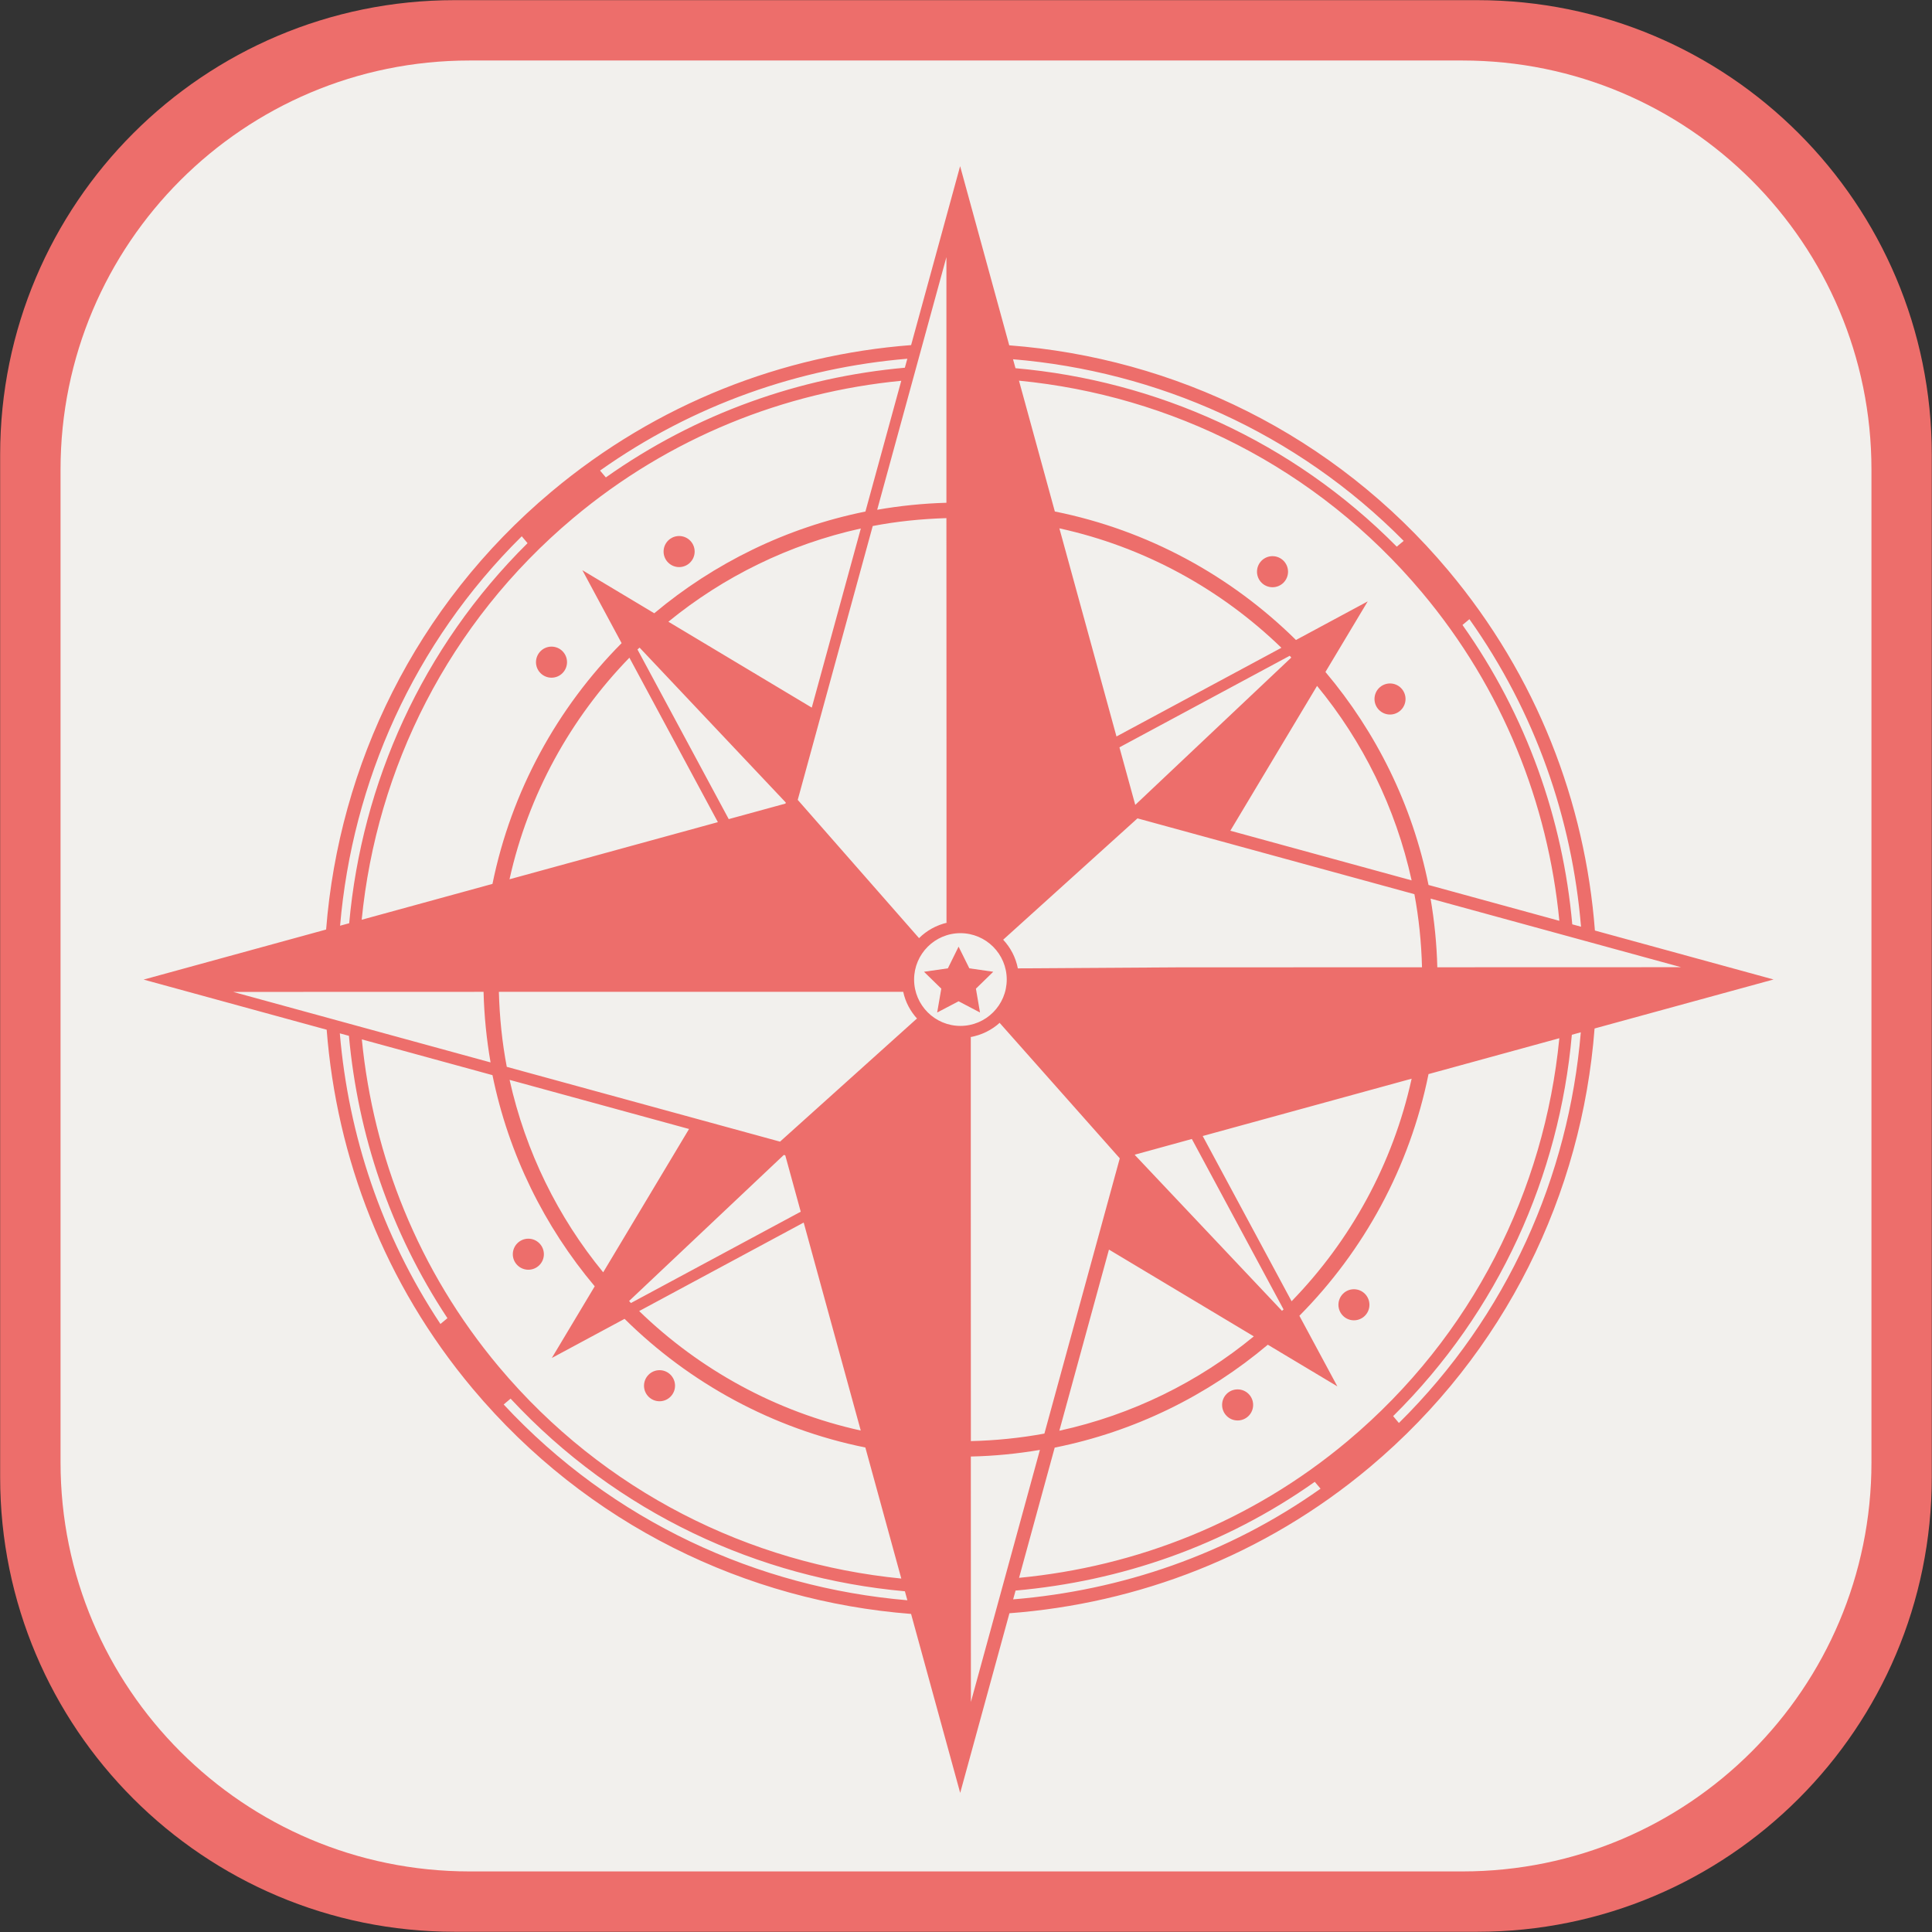
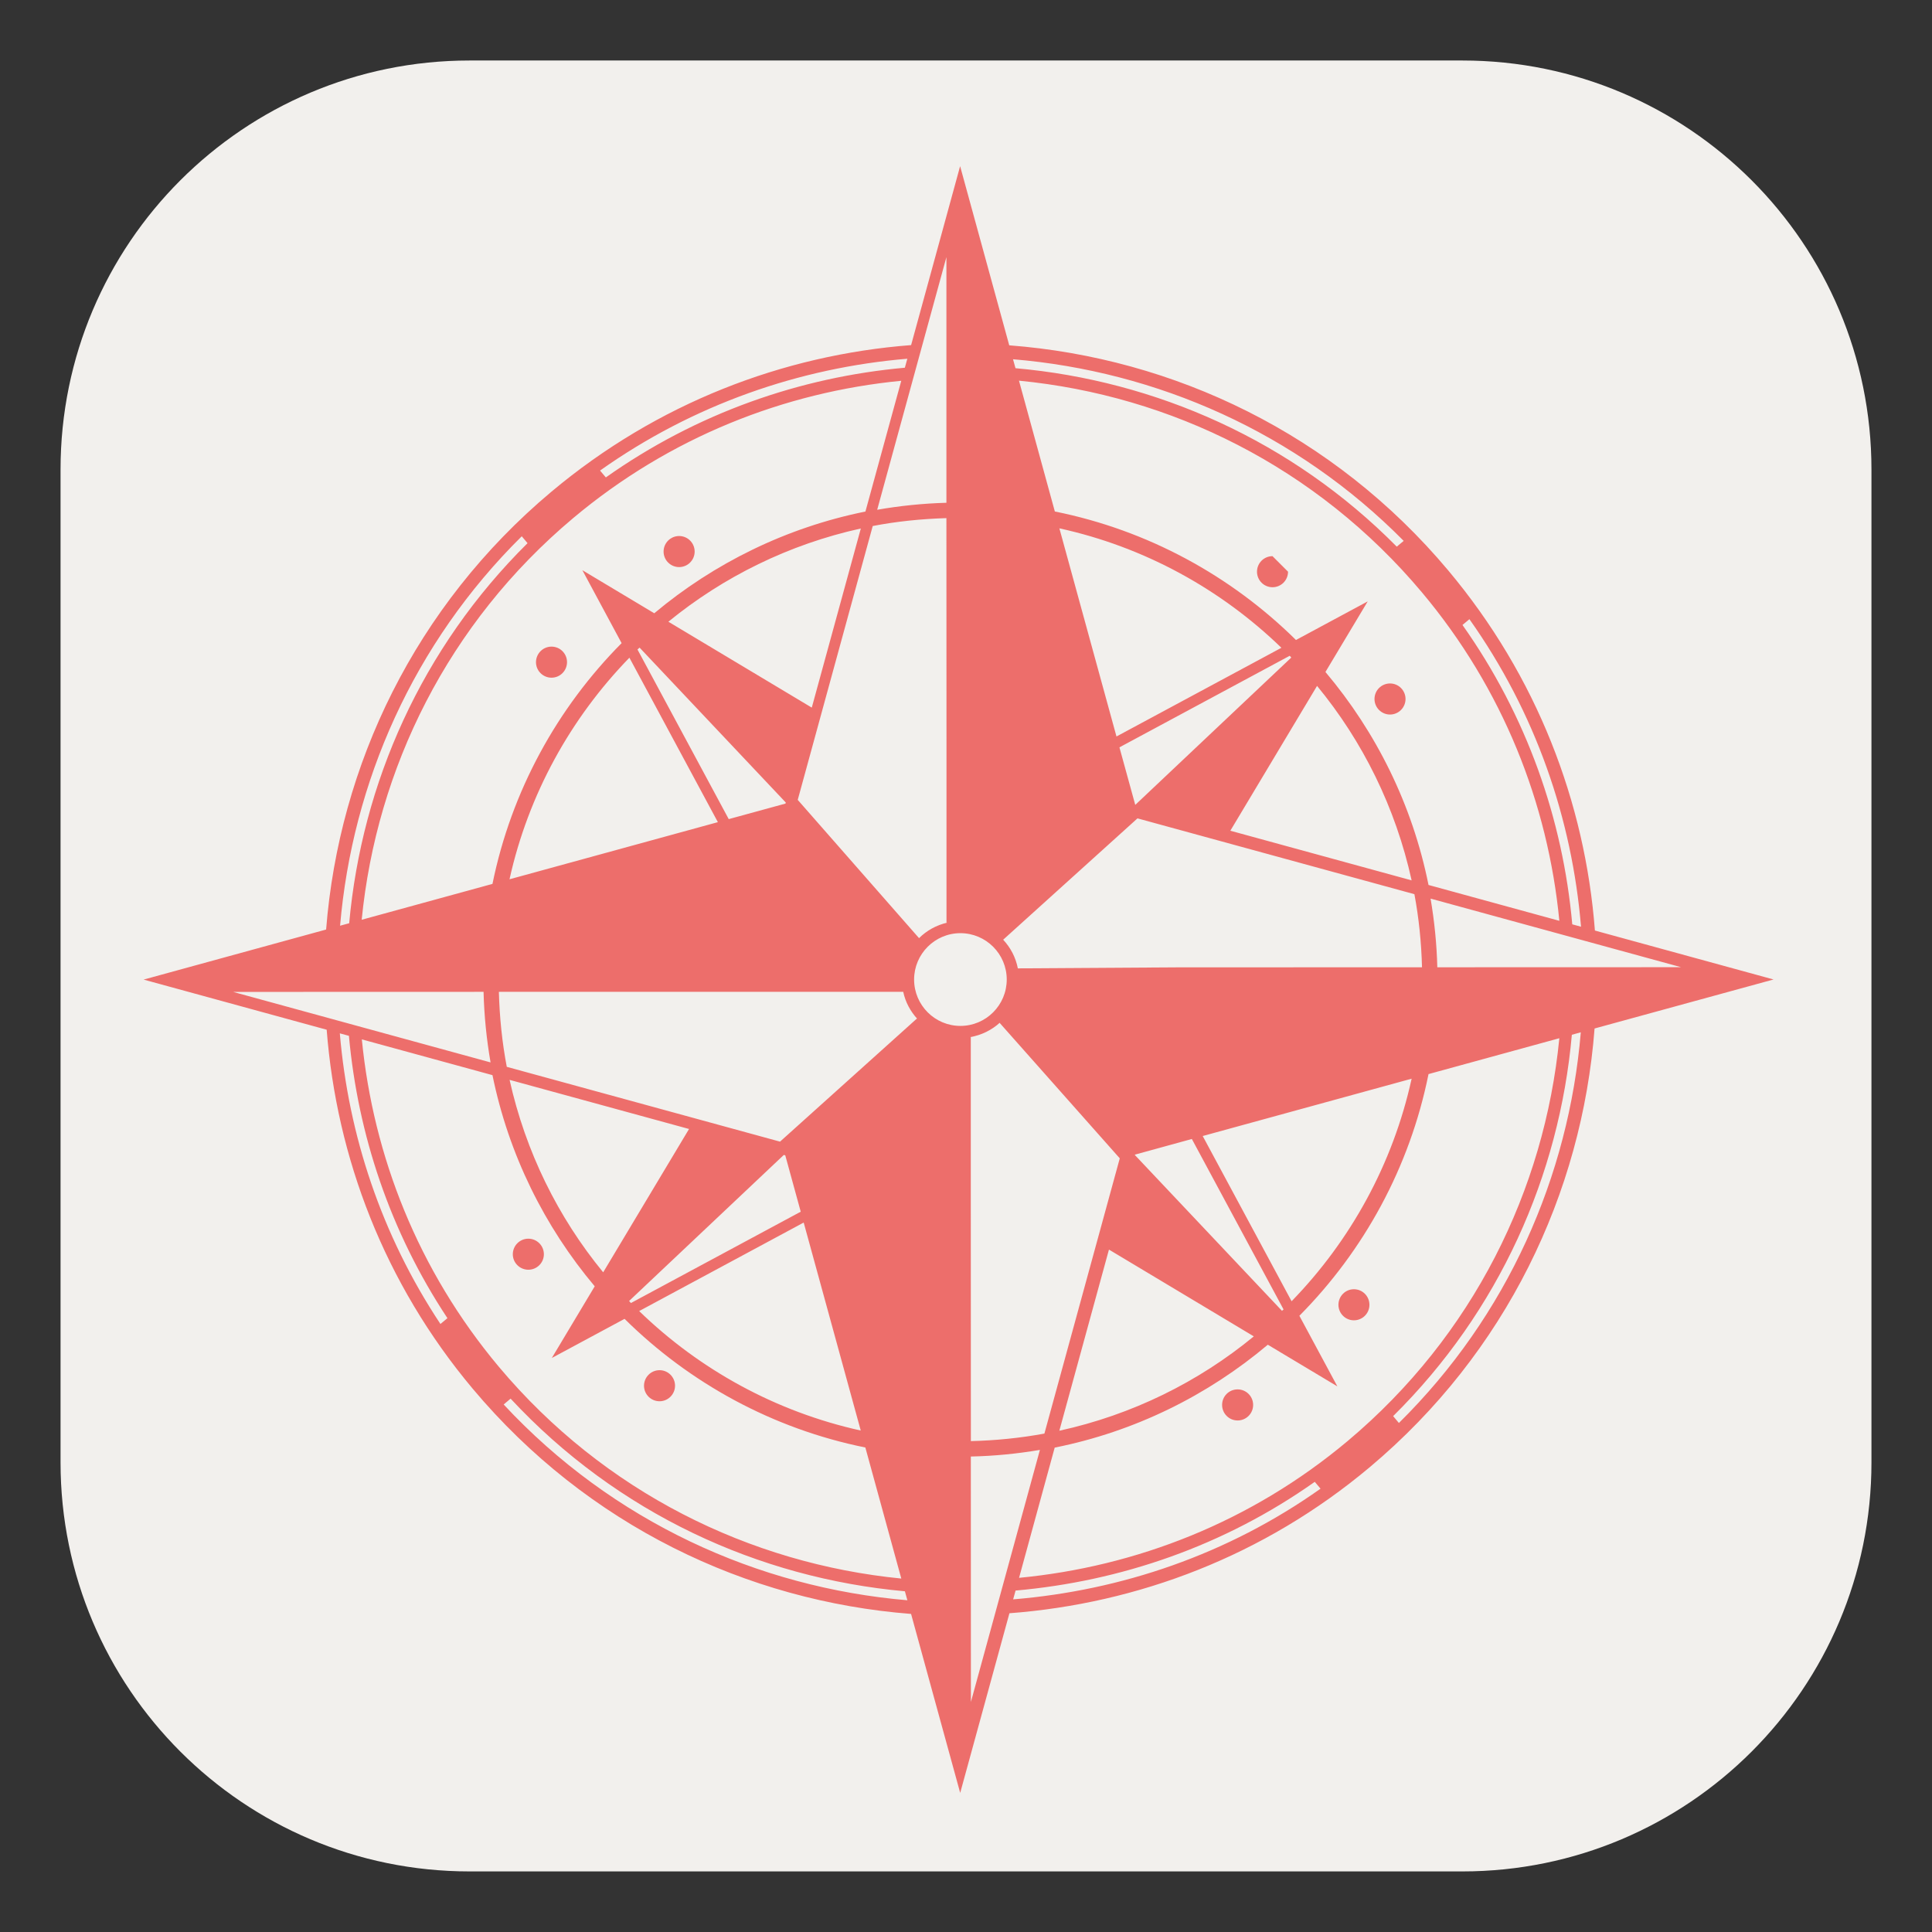
<svg xmlns="http://www.w3.org/2000/svg" xmlns:xlink="http://www.w3.org/1999/xlink" version="1.1" id="Livello_1" x="0px" y="0px" viewBox="0 0 516 516" style="enable-background:new 0 0 516 516;" xml:space="preserve">
  <rect x="0" y="0" width="516" height="516" fill="#333333" stroke="none" />
  <style type="text/css">
	.st0{clip-path:url(#SVGID_2_);fill:#ED6E6B;}
	.st1{clip-path:url(#SVGID_2_);fill:#F2F0ED;}
	.st2{fill:#ED6E6B;}
	.st3{clip-path:url(#SVGID_4_);fill:#ED6E6B;}
</style>
  <g>
    <defs>
      <rect id="SVGID_1_" x="0.04" y="0.04" width="515.9" height="515.9" />
    </defs>
    <clipPath id="SVGID_2_">
      <use xlink:href="#SVGID_1_" style="overflow:visible;" />
    </clipPath>
-     <path class="st0" d="M121.43,0.04C54.39,0.04,0.04,54.39,0.04,121.43v273.12c0,67.04,54.35,121.39,121.39,121.39h273.12   c67.04,0,121.39-54.35,121.39-121.39V121.43c0-67.04-54.35-121.39-121.39-121.39H121.43z" />
    <path class="st1" d="M125.42,16.16c-60.34,0-109.25,48.91-109.25,109.25v265.16c0,60.33,48.91,109.25,109.25,109.25h265.16   c60.34,0,109.25-48.92,109.25-109.25V125.41c0-60.34-48.91-109.25-109.25-109.25H125.42z" />
  </g>
-   <polygon class="st2" points="251.4,264.05 250.3,270.42 256.02,267.42 261.74,270.42 260.65,264.05 265.28,259.54 258.89,258.62   256.02,252.83 253.16,258.62 246.78,259.54 " />
  <g>
    <defs>
      <rect id="SVGID_3_" x="0.04" y="1.04" width="515.9" height="515.9" />
    </defs>
    <clipPath id="SVGID_4_">
      <use xlink:href="#SVGID_3_" style="overflow:visible;" />
    </clipPath>
    <path class="st3" d="M473.68,261.6l-47.71-13.07c-2.62-34.2-15.47-67.93-39.2-96.21c-30.59-36.45-73.24-56.73-117.22-60.09   l-13.12-47.85l-13.09,47.79c-34.16,2.63-67.86,15.49-96.11,39.19c-36.38,30.52-56.67,73.04-60.13,116.9l-48.74,13.37l48.89,13.39   c2.65,34.1,15.36,67.71,39.01,95.89c30.56,36.42,73.14,56.72,117.07,60.14l13.12,47.8l13.15-47.98c34.19-2.59,67.94-15.27,96.22-39   c36.45-30.59,56.69-73.21,60.06-117.18L473.68,261.6z M383.88,258.34c-0.16-6.24-0.78-12.35-1.8-18.34l66.91,18.32L383.88,258.34z    M344.88,175.62l-41.63,39.31l-0.06-0.02l-4.21-15.31l45.47-24.45C344.6,175.29,344.74,175.46,344.88,175.62 M351.76,183.19   c12.22,14.82,20.99,32.54,25.26,51.94l-48.42-13.26L351.76,183.19z M298.19,196.7l-15.25-55.59c22.74,4.98,43.13,16.25,59.3,31.9   L298.19,196.7z M268.88,261.61c0,6.83-5.54,12.39-12.37,12.39c-6.83,0-12.37-5.55-12.37-12.39c0-6.82,5.55-12.38,12.37-12.38   C263.35,249.24,268.88,254.79,268.88,261.61 M252.79,202.72v43.71c0.02-0.04,0.16-0.01,0.23-0.02c-2.91,0.67-5.52,2.11-7.56,4.15   l-32.4-36.93l20.03-73.14c6.4-1.24,12.98-1.9,19.68-2.11L252.79,202.72z M216.81,188.99l-38.3-22.94   c14.71-12.02,32.23-20.67,51.4-24.9L216.81,188.99z M209.87,214.34l-0.08,0.28l-15.16,4.15l-24.37-45.3   c0.18-0.17,0.38-0.33,0.56-0.5L209.87,214.34z M191.73,219.58l-55.65,15.26c5.04-22.71,16.35-43.06,32.02-59.18L191.73,219.58z    M197.35,264.89h43.88c-0.01,0,0-0.01,0-0.02c0.58,2.78,1.94,5.26,3.79,7.28c-0.03-0.02-0.13-0.07-0.15-0.1l-36.54,32.86   l-72.98-19.98c-1.24-6.51-1.93-13.21-2.11-20.03L197.35,264.89z M184.03,301.53l-22.93,38.28c-12.06-14.68-20.73-32.22-25-51.4   L184.03,301.53z M168.02,347.47l41.32-39.01l0.39,0.11l4.13,15.05l-45.35,24.39C168.34,347.84,168.19,347.65,168.02,347.47    M214.65,326.52l15.24,55.55c-22.7-5.02-43.05-16.27-59.18-31.91L214.65,326.52z M259.28,320.3v-43.29   c-0.02,0.01-0.15-0.01-0.2-0.01c3.05-0.52,5.81-1.89,8.01-3.91c-0.02,0.02-0.06,0.1-0.09,0.12l32.07,36.16l-20.13,73.51   c-6.39,1.18-12.95,1.85-19.64,2.01L259.28,320.3z M296.18,333.74l38.69,23.18c-14.82,12.2-32.54,20.96-51.94,25.2L296.18,333.74z    M303.1,308.48l0.02-0.1l15.2-4.18l24.49,45.52c-0.13,0.12-0.28,0.25-0.41,0.38L303.1,308.48z M321.22,303.41l55.8-15.31   c-5.01,22.82-16.34,43.26-32.06,59.44L321.22,303.41z M314.71,258.36l-42.84,0.27c0,0.01-0.01,0.1,0,0.12   c-0.56-3.02-1.99-5.71-4.01-7.85c0.01,0.02,0.07,0.05,0.09,0.06l35.85-32.39l73.96,20.25c1.19,6.35,1.86,12.87,2.03,19.52   L314.71,258.36z M392.45,165.37c17.66,24.9,27.41,53.33,29.81,82.14l-2.34-0.64c-2.5-28.02-12.13-55.66-29.32-79.95L392.45,165.37z    M416.47,245.93l-34.94-9.57c-4.3-21.4-13.98-40.83-27.53-56.89l11.29-18.85l-19.16,10.31c-17.35-17.13-39.56-29.33-64.4-34.32   l-9.58-34.94c40.46,3.93,79.47,23,107.62,56.54C401.42,184,413.45,214.68,416.47,245.93 M374.9,144.46l-1.85,1.54   c-28.06-28.34-64.37-44.34-101.83-47.66l-0.66-2.39C308.95,99.16,346.21,115.45,374.9,144.46 M252.77,134.28   c-6.29,0.18-12.46,0.81-18.49,1.87l18.49-67.48L252.77,134.28z M242.33,95.81l-0.66,2.4c-28,2.52-55.6,12.13-79.86,29.3l-1.55-1.83   C185.15,108.04,213.55,98.23,242.33,95.81 M153.09,138.37c25.78-21.63,56.42-33.64,87.62-36.67l-9.57,34.92   c-21.18,4.28-40.44,13.81-56.4,27.17l-19.2-11.5l10.48,19.48c-17.18,17.3-29.44,39.49-34.49,64.3l-34.93,9.58   C100.59,205.31,119.65,166.43,153.09,138.37 M139.35,143.23l1.55,1.84c-28.27,27.98-44.26,64.17-47.64,101.51l-2.43,0.66   C94.11,208.97,110.42,171.83,139.35,143.23 M129.15,264.9c0.16,6.4,0.8,12.7,1.87,18.85l-68.75-18.83L129.15,264.9z M117.63,353.61   c-15.77-23.78-24.58-50.53-26.87-77.62l2.43,0.66c2.39,26.3,10.98,52.26,26.31,75.41L117.63,353.61z M96.64,277.6l34.89,9.55   c4.32,21.19,13.9,40.45,27.31,56.4l-11.46,19.14l19.43-10.45c17.32,17.13,39.51,29.35,64.31,34.36l9.6,35   c-40.42-3.98-79.37-23.06-107.48-56.55C111.67,339.32,99.7,308.75,96.64,277.6 M134.52,375.11l1.85-1.56   c28.48,30.62,66.27,47.94,105.31,51.45l0.66,2.4C202.36,424,163.61,406.39,134.52,375.11 M259.29,389.01   c6.28-0.13,12.42-0.75,18.45-1.77l-18.43,67.32L259.29,389.01z M270.59,427.16l0.65-2.35c28.01-2.48,55.63-11.88,79.91-29.04   l1.54,1.83C327.8,415.23,299.39,424.78,270.59,427.16 M359.93,384.87c-25.82,21.66-56.51,33.55-87.76,36.54l9.52-34.78   c21.41-4.28,40.85-13.94,56.92-27.48l18.57,11.12l-10.14-18.85c17.22-17.37,29.47-39.64,34.49-64.55l34.94-9.58   C412.52,317.75,393.45,356.75,359.93,384.87 M373.62,380.05l-1.54-1.83c28.37-28.06,44.39-64.37,47.73-101.85l2.39-0.66   C418.98,314.12,402.65,351.39,373.62,380.05" />
    <path class="st3" d="M181.38,143.16c2.29,0,4.15,1.86,4.15,4.15c0,2.29-1.86,4.15-4.15,4.15c-2.29,0-4.15-1.86-4.15-4.15   C177.23,145.02,179.09,143.16,181.38,143.16" />
    <path class="st3" d="M371.25,182.54c2.29,0,4.14,1.86,4.14,4.15c0,2.29-1.86,4.15-4.14,4.15c-2.29,0-4.15-1.86-4.15-4.15   C367.1,184.39,368.96,182.54,371.25,182.54" />
    <path class="st3" d="M330.54,371.08c-2.3,0-4.14,1.85-4.14,4.15c0,2.28,1.84,4.15,4.14,4.15c2.3,0,4.15-1.86,4.15-4.15   C334.69,372.93,332.84,371.08,330.54,371.08" />
    <path class="st3" d="M141.11,330.83c2.29,0,4.15,1.86,4.15,4.15c0,2.29-1.86,4.14-4.15,4.14c-2.29,0-4.15-1.86-4.15-4.14   C136.97,332.68,138.83,330.83,141.11,330.83" />
    <path class="st3" d="M176.15,365.95c2.29,0,4.14,1.86,4.14,4.15c0,2.29-1.86,4.15-4.14,4.15c-2.29,0-4.15-1.86-4.15-4.15   C172.01,367.8,173.87,365.95,176.15,365.95" />
    <path class="st3" d="M361.6,344.33c-2.28,0-4.13,1.86-4.13,4.16c0,2.28,1.85,4.14,4.13,4.14c2.3,0,4.15-1.86,4.15-4.14   C365.75,346.19,363.9,344.33,361.6,344.33" />
-     <path class="st3" d="M339.86,148.54c-2.29,0-4.14,1.86-4.14,4.15c0,2.29,1.85,4.15,4.14,4.15c2.3,0,4.15-1.86,4.15-4.15   C344.01,150.4,342.15,148.54,339.86,148.54" />
+     <path class="st3" d="M339.86,148.54c-2.29,0-4.14,1.86-4.14,4.15c0,2.29,1.85,4.15,4.14,4.15c2.3,0,4.15-1.86,4.15-4.15   " />
    <path class="st3" d="M147.3,172.7c2.29,0,4.14,1.86,4.14,4.15c0,2.29-1.86,4.15-4.14,4.15c-2.29,0-4.15-1.86-4.15-4.15   C143.16,174.56,145.01,172.7,147.3,172.7" />
  </g>
</svg>